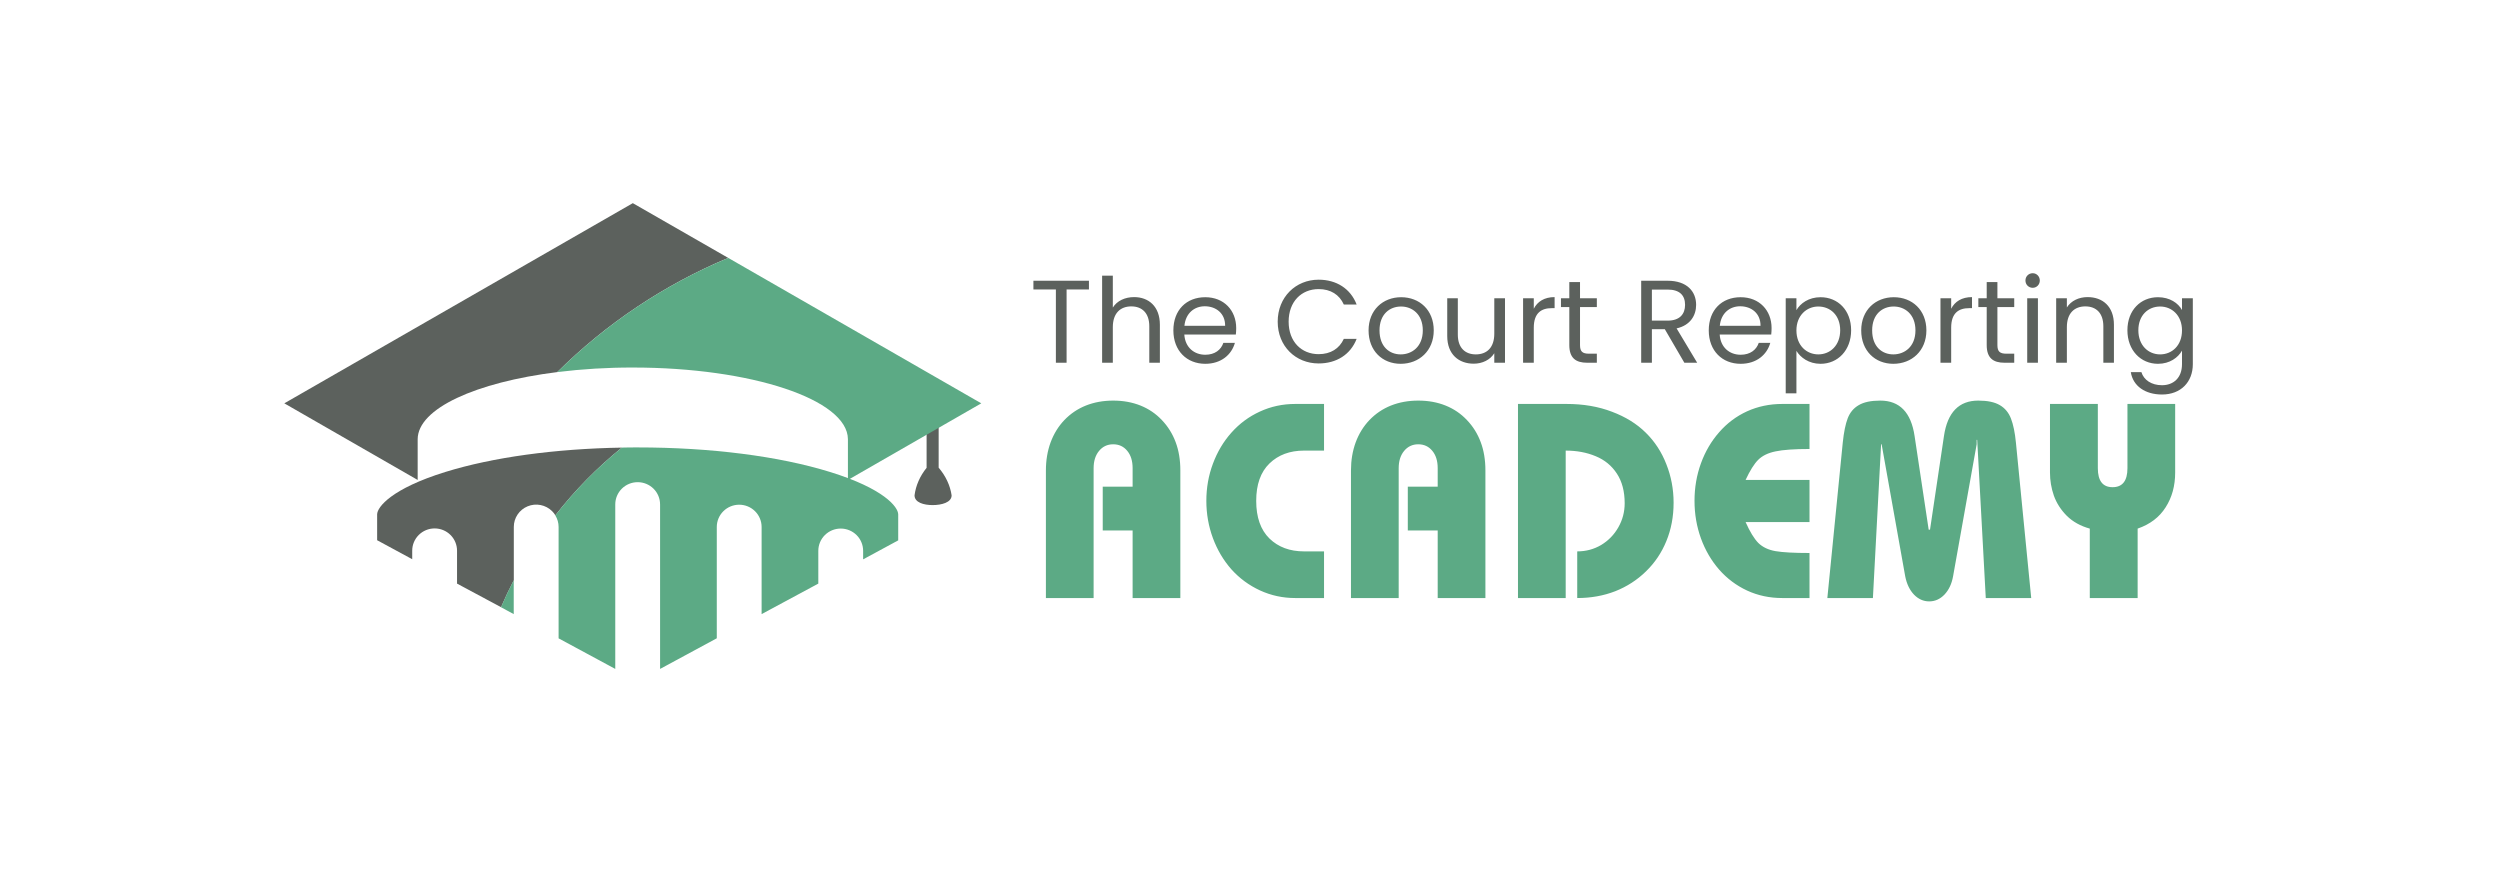
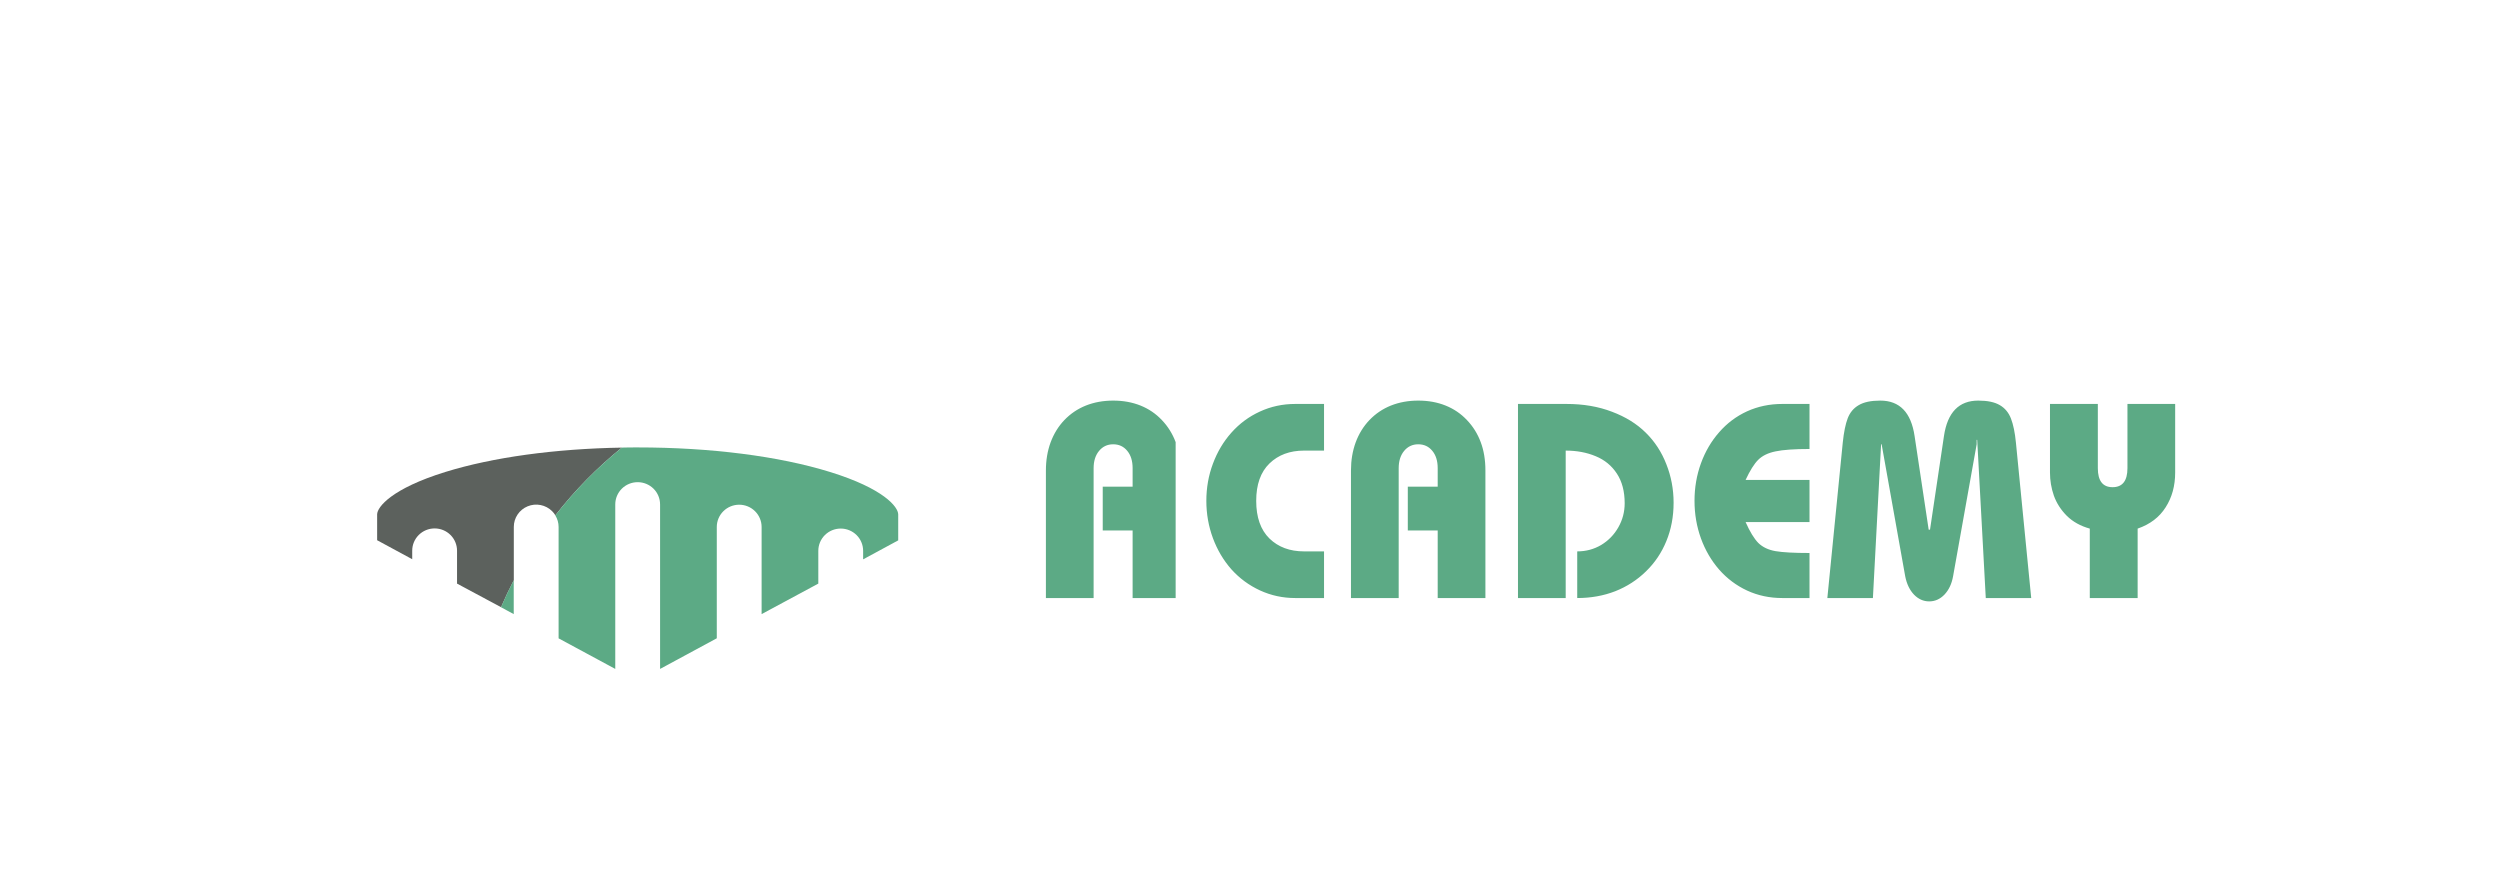
<svg xmlns="http://www.w3.org/2000/svg" width="255" height="90" viewBox="0 0 255 90" fill="none">
-   <path d="M111.549 61H106.682V47.984C106.682 46.954 106.841 46.002 107.16 45.127C107.488 44.243 107.958 43.482 108.568 42.844C109.188 42.197 109.917 41.704 110.756 41.367C111.604 41.03 112.533 40.861 113.545 40.861C114.566 40.861 115.495 41.03 116.334 41.367C117.173 41.704 117.897 42.197 118.508 42.844C119.128 43.491 119.597 44.243 119.916 45.1C120.235 45.947 120.395 46.909 120.395 47.984V61H115.527V54.109H112.479V49.639H115.527V47.752C115.527 47.014 115.345 46.426 114.981 45.988C114.616 45.542 114.137 45.318 113.545 45.318C112.953 45.318 112.469 45.546 112.096 46.002C111.731 46.449 111.549 47.032 111.549 47.752V61ZM135.051 41.203V45.961H133.014C131.564 45.961 130.389 46.398 129.486 47.273C128.584 48.148 128.133 49.42 128.133 51.088C128.133 52.765 128.584 54.046 129.486 54.93C130.389 55.805 131.564 56.242 133.014 56.242H135.051V61H132.111C130.844 61 129.646 60.74 128.516 60.221C127.395 59.701 126.424 58.986 125.604 58.074C124.792 57.154 124.163 56.092 123.717 54.889C123.27 53.676 123.047 52.41 123.047 51.088C123.047 49.757 123.27 48.495 123.717 47.301C124.163 46.098 124.792 45.04 125.604 44.129C126.424 43.208 127.39 42.493 128.502 41.982C129.623 41.463 130.826 41.203 132.111 41.203H135.051ZM142.666 61H137.799V47.984C137.799 46.954 137.958 46.002 138.277 45.127C138.605 44.243 139.075 43.482 139.686 42.844C140.305 42.197 141.035 41.704 141.873 41.367C142.721 41.03 143.65 40.861 144.662 40.861C145.683 40.861 146.613 41.03 147.451 41.367C148.29 41.704 149.014 42.197 149.625 42.844C150.245 43.491 150.714 44.243 151.033 45.1C151.352 45.947 151.512 46.909 151.512 47.984V61H146.645V54.109H143.596V49.639H146.645V47.752C146.645 47.014 146.462 46.426 146.098 45.988C145.733 45.542 145.255 45.318 144.662 45.318C144.07 45.318 143.587 45.546 143.213 46.002C142.848 46.449 142.666 47.032 142.666 47.752V61ZM160.877 61V56.242C161.77 56.242 162.586 56.023 163.324 55.586C164.062 55.139 164.646 54.538 165.074 53.781C165.503 53.025 165.717 52.209 165.717 51.334C165.717 50.122 165.452 49.115 164.924 48.312C164.395 47.501 163.675 46.909 162.764 46.535C161.852 46.152 160.831 45.961 159.701 45.961V61H154.834V41.203H159.783C161.497 41.203 163.042 41.467 164.418 41.996C165.803 42.516 166.952 43.227 167.863 44.129C168.784 45.031 169.486 46.107 169.969 47.355C170.461 48.595 170.707 49.903 170.707 51.279C170.707 52.692 170.461 53.995 169.969 55.19C169.486 56.374 168.793 57.404 167.891 58.279C166.997 59.154 165.954 59.829 164.76 60.303C163.566 60.768 162.271 61 160.877 61ZM184.57 41.203V45.797C183.021 45.797 181.863 45.879 181.098 46.043C180.341 46.198 179.753 46.485 179.334 46.904C178.924 47.315 178.495 47.998 178.049 48.955H184.57V53.248H178.049C178.486 54.232 178.919 54.943 179.348 55.381C179.785 55.809 180.368 56.087 181.098 56.215C181.827 56.342 182.984 56.406 184.57 56.406V61H181.795C180.501 61 179.302 60.745 178.199 60.234C177.105 59.724 176.158 59.013 175.355 58.102C174.553 57.181 173.934 56.119 173.496 54.916C173.059 53.704 172.84 52.428 172.84 51.088C172.84 49.739 173.059 48.463 173.496 47.26C173.934 46.057 174.553 44.999 175.355 44.088C176.158 43.167 177.105 42.456 178.199 41.955C179.302 41.454 180.501 41.203 181.795 41.203H184.57ZM191.037 61H186.389L187.961 45.154C188.07 44.088 188.239 43.258 188.467 42.666C188.695 42.074 189.068 41.627 189.588 41.326C190.107 41.016 190.841 40.861 191.789 40.861C193.767 40.861 194.934 42.069 195.289 44.484L196.725 54.027H196.861L198.283 44.484C198.639 42.069 199.805 40.861 201.783 40.861C202.731 40.861 203.465 41.016 203.984 41.326C204.504 41.627 204.882 42.083 205.119 42.693C205.356 43.304 205.525 44.124 205.625 45.154L207.184 61H202.549L201.674 44.867H201.619V45.318L199.213 58.785C199.076 59.551 198.785 60.171 198.338 60.645C197.891 61.109 197.372 61.342 196.779 61.342C196.196 61.342 195.681 61.114 195.234 60.658C194.788 60.193 194.487 59.569 194.332 58.785L191.926 45.318H191.871L191.037 61ZM218.039 61H213.158V53.918C212.21 53.654 211.431 53.221 210.82 52.619C210.21 52.008 209.768 51.32 209.494 50.555C209.23 49.789 209.098 49.005 209.098 48.203V41.203H213.979V47.752C213.979 49.046 214.48 49.693 215.482 49.693C216.494 49.693 217 49.046 217 47.752V41.203H221.867V48.203C221.867 49.552 221.544 50.732 220.896 51.744C220.258 52.756 219.306 53.48 218.039 53.918V61Z" fill="#5CAA85" />
-   <path d="M105.408 29.524H107.7V37H108.792V29.524H111.072V28.636H105.408V29.524ZM112.416 37H113.508V33.364C113.508 31.948 114.276 31.252 115.392 31.252C116.496 31.252 117.228 31.936 117.228 33.28V37H118.308V33.124C118.308 31.24 117.144 30.304 115.68 30.304C114.756 30.304 113.94 30.676 113.508 31.372V28.12H112.416V37ZM122.888 31.24C124.016 31.24 124.976 31.948 124.964 33.232H120.812C120.932 31.948 121.82 31.24 122.888 31.24ZM125.96 34.972H124.784C124.544 35.68 123.92 36.184 122.936 36.184C121.82 36.184 120.884 35.452 120.8 34.12H126.056C126.08 33.892 126.092 33.7 126.092 33.46C126.092 31.66 124.844 30.316 122.936 30.316C121.016 30.316 119.684 31.624 119.684 33.7C119.684 35.788 121.064 37.108 122.936 37.108C124.568 37.108 125.624 36.172 125.96 34.972ZM130.325 32.812C130.325 35.32 132.161 37.072 134.501 37.072C136.313 37.072 137.753 36.172 138.377 34.564H137.069C136.613 35.56 135.725 36.124 134.501 36.124C132.749 36.124 131.441 34.852 131.441 32.812C131.441 30.76 132.749 29.488 134.501 29.488C135.725 29.488 136.613 30.052 137.069 31.06H138.377C137.753 29.44 136.313 28.528 134.501 28.528C132.161 28.528 130.325 30.304 130.325 32.812ZM146.242 33.7C146.242 31.624 144.79 30.316 142.918 30.316C141.058 30.316 139.594 31.624 139.594 33.7C139.594 35.788 141.01 37.108 142.87 37.108C144.742 37.108 146.242 35.788 146.242 33.7ZM140.71 33.7C140.71 32.044 141.754 31.264 142.906 31.264C144.034 31.264 145.126 32.044 145.126 33.7C145.126 35.368 144.01 36.148 142.87 36.148C141.73 36.148 140.71 35.368 140.71 33.7ZM153.51 30.424H152.418V34.036C152.418 35.452 151.662 36.148 150.534 36.148C149.43 36.148 148.698 35.464 148.698 34.132V30.424H147.618V34.276C147.618 36.16 148.806 37.096 150.318 37.096C151.194 37.096 151.998 36.712 152.418 36.028V37H153.51V30.424ZM156.446 33.424C156.446 31.9 157.238 31.432 158.282 31.432H158.57V30.304C157.526 30.304 156.818 30.76 156.446 31.492V30.424H155.354V37H156.446V33.424ZM160.07 35.2C160.07 36.52 160.73 37 161.894 37H162.878V36.076H162.074C161.402 36.076 161.162 35.848 161.162 35.2V31.324H162.878V30.424H161.162V28.768H160.07V30.424H159.218V31.324H160.07V35.2ZM171.877 31.096C171.877 32.032 171.337 32.704 170.101 32.704H168.493V29.536H170.101C171.349 29.536 171.877 30.148 171.877 31.096ZM167.401 28.636V37H168.493V33.58H169.813L171.805 37H173.113L171.013 33.496C172.417 33.184 173.005 32.164 173.005 31.096C173.005 29.728 172.069 28.636 170.101 28.636H167.401ZM177.497 31.24C178.625 31.24 179.585 31.948 179.573 33.232H175.421C175.541 31.948 176.429 31.24 177.497 31.24ZM180.569 34.972H179.393C179.153 35.68 178.529 36.184 177.545 36.184C176.429 36.184 175.493 35.452 175.409 34.12H180.665C180.689 33.892 180.701 33.7 180.701 33.46C180.701 31.66 179.453 30.316 177.545 30.316C175.625 30.316 174.293 31.624 174.293 33.7C174.293 35.788 175.673 37.108 177.545 37.108C179.177 37.108 180.233 36.172 180.569 34.972ZM183.235 31.636V30.424H182.143V40.12H183.235V35.788C183.643 36.46 184.495 37.108 185.695 37.108C187.459 37.108 188.815 35.728 188.815 33.688C188.815 31.636 187.459 30.316 185.695 30.316C184.495 30.316 183.631 30.94 183.235 31.636ZM187.699 33.688C187.699 35.236 186.679 36.148 185.467 36.148C184.279 36.148 183.235 35.248 183.235 33.7C183.235 32.176 184.279 31.264 185.467 31.264C186.679 31.264 187.699 32.14 187.699 33.688ZM196.492 33.7C196.492 31.624 195.04 30.316 193.168 30.316C191.308 30.316 189.844 31.624 189.844 33.7C189.844 35.788 191.26 37.108 193.12 37.108C194.992 37.108 196.492 35.788 196.492 33.7ZM190.96 33.7C190.96 32.044 192.004 31.264 193.156 31.264C194.284 31.264 195.376 32.044 195.376 33.7C195.376 35.368 194.26 36.148 193.12 36.148C191.98 36.148 190.96 35.368 190.96 33.7ZM199.02 33.424C199.02 31.9 199.812 31.432 200.856 31.432H201.144V30.304C200.1 30.304 199.392 30.76 199.02 31.492V30.424H197.928V37H199.02V33.424ZM202.644 35.2C202.644 36.52 203.304 37 204.468 37H205.452V36.076H204.648C203.976 36.076 203.736 35.848 203.736 35.2V31.324H205.452V30.424H203.736V28.768H202.644V30.424H201.792V31.324H202.644V35.2ZM206.776 37H207.868V30.424H206.776V37ZM207.34 29.356C207.736 29.356 208.06 29.032 208.06 28.612C208.06 28.192 207.736 27.868 207.34 27.868C206.92 27.868 206.596 28.192 206.596 28.612C206.596 29.032 206.92 29.356 207.34 29.356ZM214.541 37H215.621V33.124C215.621 31.24 214.457 30.304 212.933 30.304C212.045 30.304 211.253 30.676 210.821 31.36V30.424H209.729V37H210.821V33.364C210.821 31.948 211.589 31.252 212.705 31.252C213.809 31.252 214.541 31.936 214.541 33.28V37ZM216.996 33.688C216.996 35.728 218.352 37.108 220.116 37.108C221.316 37.108 222.168 36.472 222.564 35.764V37.144C222.564 38.548 221.688 39.292 220.524 39.292C219.444 39.292 218.664 38.752 218.424 37.96H217.344C217.56 39.364 218.796 40.24 220.524 40.24C222.456 40.24 223.668 38.956 223.668 37.144V30.424H222.564V31.624C222.18 30.916 221.316 30.316 220.116 30.316C218.352 30.316 216.996 31.636 216.996 33.688ZM222.564 33.7C222.564 35.248 221.532 36.148 220.332 36.148C219.132 36.148 218.112 35.236 218.112 33.688C218.112 32.14 219.132 31.264 220.332 31.264C221.532 31.264 222.564 32.176 222.564 33.7Z" fill="#5C615D" />
+   <path d="M111.549 61H106.682V47.984C106.682 46.954 106.841 46.002 107.16 45.127C107.488 44.243 107.958 43.482 108.568 42.844C109.188 42.197 109.917 41.704 110.756 41.367C111.604 41.03 112.533 40.861 113.545 40.861C114.566 40.861 115.495 41.03 116.334 41.367C117.173 41.704 117.897 42.197 118.508 42.844C119.128 43.491 119.597 44.243 119.916 45.1V61H115.527V54.109H112.479V49.639H115.527V47.752C115.527 47.014 115.345 46.426 114.981 45.988C114.616 45.542 114.137 45.318 113.545 45.318C112.953 45.318 112.469 45.546 112.096 46.002C111.731 46.449 111.549 47.032 111.549 47.752V61ZM135.051 41.203V45.961H133.014C131.564 45.961 130.389 46.398 129.486 47.273C128.584 48.148 128.133 49.42 128.133 51.088C128.133 52.765 128.584 54.046 129.486 54.93C130.389 55.805 131.564 56.242 133.014 56.242H135.051V61H132.111C130.844 61 129.646 60.74 128.516 60.221C127.395 59.701 126.424 58.986 125.604 58.074C124.792 57.154 124.163 56.092 123.717 54.889C123.27 53.676 123.047 52.41 123.047 51.088C123.047 49.757 123.27 48.495 123.717 47.301C124.163 46.098 124.792 45.04 125.604 44.129C126.424 43.208 127.39 42.493 128.502 41.982C129.623 41.463 130.826 41.203 132.111 41.203H135.051ZM142.666 61H137.799V47.984C137.799 46.954 137.958 46.002 138.277 45.127C138.605 44.243 139.075 43.482 139.686 42.844C140.305 42.197 141.035 41.704 141.873 41.367C142.721 41.03 143.65 40.861 144.662 40.861C145.683 40.861 146.613 41.03 147.451 41.367C148.29 41.704 149.014 42.197 149.625 42.844C150.245 43.491 150.714 44.243 151.033 45.1C151.352 45.947 151.512 46.909 151.512 47.984V61H146.645V54.109H143.596V49.639H146.645V47.752C146.645 47.014 146.462 46.426 146.098 45.988C145.733 45.542 145.255 45.318 144.662 45.318C144.07 45.318 143.587 45.546 143.213 46.002C142.848 46.449 142.666 47.032 142.666 47.752V61ZM160.877 61V56.242C161.77 56.242 162.586 56.023 163.324 55.586C164.062 55.139 164.646 54.538 165.074 53.781C165.503 53.025 165.717 52.209 165.717 51.334C165.717 50.122 165.452 49.115 164.924 48.312C164.395 47.501 163.675 46.909 162.764 46.535C161.852 46.152 160.831 45.961 159.701 45.961V61H154.834V41.203H159.783C161.497 41.203 163.042 41.467 164.418 41.996C165.803 42.516 166.952 43.227 167.863 44.129C168.784 45.031 169.486 46.107 169.969 47.355C170.461 48.595 170.707 49.903 170.707 51.279C170.707 52.692 170.461 53.995 169.969 55.19C169.486 56.374 168.793 57.404 167.891 58.279C166.997 59.154 165.954 59.829 164.76 60.303C163.566 60.768 162.271 61 160.877 61ZM184.57 41.203V45.797C183.021 45.797 181.863 45.879 181.098 46.043C180.341 46.198 179.753 46.485 179.334 46.904C178.924 47.315 178.495 47.998 178.049 48.955H184.57V53.248H178.049C178.486 54.232 178.919 54.943 179.348 55.381C179.785 55.809 180.368 56.087 181.098 56.215C181.827 56.342 182.984 56.406 184.57 56.406V61H181.795C180.501 61 179.302 60.745 178.199 60.234C177.105 59.724 176.158 59.013 175.355 58.102C174.553 57.181 173.934 56.119 173.496 54.916C173.059 53.704 172.84 52.428 172.84 51.088C172.84 49.739 173.059 48.463 173.496 47.26C173.934 46.057 174.553 44.999 175.355 44.088C176.158 43.167 177.105 42.456 178.199 41.955C179.302 41.454 180.501 41.203 181.795 41.203H184.57ZM191.037 61H186.389L187.961 45.154C188.07 44.088 188.239 43.258 188.467 42.666C188.695 42.074 189.068 41.627 189.588 41.326C190.107 41.016 190.841 40.861 191.789 40.861C193.767 40.861 194.934 42.069 195.289 44.484L196.725 54.027H196.861L198.283 44.484C198.639 42.069 199.805 40.861 201.783 40.861C202.731 40.861 203.465 41.016 203.984 41.326C204.504 41.627 204.882 42.083 205.119 42.693C205.356 43.304 205.525 44.124 205.625 45.154L207.184 61H202.549L201.674 44.867H201.619V45.318L199.213 58.785C199.076 59.551 198.785 60.171 198.338 60.645C197.891 61.109 197.372 61.342 196.779 61.342C196.196 61.342 195.681 61.114 195.234 60.658C194.788 60.193 194.487 59.569 194.332 58.785L191.926 45.318H191.871L191.037 61ZM218.039 61H213.158V53.918C212.21 53.654 211.431 53.221 210.82 52.619C210.21 52.008 209.768 51.32 209.494 50.555C209.23 49.789 209.098 49.005 209.098 48.203V41.203H213.979V47.752C213.979 49.046 214.48 49.693 215.482 49.693C216.494 49.693 217 49.046 217 47.752V41.203H221.867V48.203C221.867 49.552 221.544 50.732 220.896 51.744C220.258 52.756 219.306 53.48 218.039 53.918V61Z" fill="#5CAA85" />
  <path d="M63.429 45.656C56.604 45.772 50.262 46.642 45.427 48.14C39.95 49.837 38.49 51.705 38.468 52.456V55.103L42.046 57.04V56.169C42.046 55.567 42.287 54.99 42.716 54.564C43.144 54.138 43.726 53.899 44.332 53.899C44.938 53.899 45.52 54.138 45.948 54.564C46.377 54.99 46.618 55.567 46.618 56.169V59.528L51.109 61.936C51.511 61 51.941 60.082 52.409 59.183V53.743C52.408 53.294 52.542 52.854 52.793 52.48C53.044 52.106 53.402 51.815 53.82 51.643C54.238 51.471 54.698 51.426 55.141 51.514C55.585 51.602 55.993 51.818 56.312 52.136C56.441 52.264 56.554 52.406 56.648 52.561C58.636 50.01 60.911 47.693 63.429 45.656Z" fill="#5C615D" />
-   <path d="M64.547 20.722L29 41.14L42.602 48.956V44.796C42.623 41.663 48.539 38.993 56.842 37.953C61.844 32.991 67.765 29.037 74.278 26.307L64.547 20.722Z" fill="#5C615D" />
-   <path d="M95.743 47.704V43.257H94.513V47.717C93.833 48.561 93.411 49.524 93.283 50.526C93.283 51.256 94.225 51.519 95.13 51.519C96.035 51.519 97.065 51.256 97.065 50.526C96.915 49.512 96.461 48.543 95.743 47.704Z" fill="#5C615D" />
  <path d="M84.658 48.14C79.444 46.526 72.477 45.637 65.043 45.637C64.502 45.637 63.947 45.637 63.429 45.655C60.908 47.695 58.631 50.014 56.641 52.568C56.861 52.923 56.977 53.333 56.977 53.75V65.112L62.757 68.231V51.451C62.757 50.849 62.998 50.271 63.426 49.845C63.855 49.42 64.436 49.181 65.043 49.181C65.649 49.181 66.23 49.42 66.659 49.845C67.088 50.271 67.328 50.849 67.328 51.451V68.231L73.112 65.105V53.75C73.112 53.148 73.353 52.571 73.782 52.145C74.21 51.719 74.792 51.48 75.398 51.48C76.004 51.48 76.586 51.719 77.014 52.145C77.443 52.571 77.684 53.148 77.684 53.75V62.639L83.468 59.527V56.184C83.468 55.581 83.709 55.004 84.137 54.578C84.566 54.153 85.147 53.913 85.754 53.913C86.36 53.913 86.941 54.153 87.37 54.578C87.798 55.004 88.039 55.581 88.039 56.184V57.054L91.618 55.117V52.47C91.61 51.705 90.15 49.837 84.658 48.14Z" fill="#5CAA85" />
  <path d="M52.401 62.641V59.183C51.934 60.083 51.503 60.997 51.102 61.937L52.401 62.641Z" fill="#5CAA85" />
-   <path d="M56.846 37.952C59.4 37.638 61.972 37.483 64.547 37.488C76.647 37.488 86.455 40.752 86.488 44.796V48.956L100.09 41.14L74.281 26.307C67.768 29.037 61.848 32.991 56.846 37.952Z" fill="#5CAA85" />
</svg>